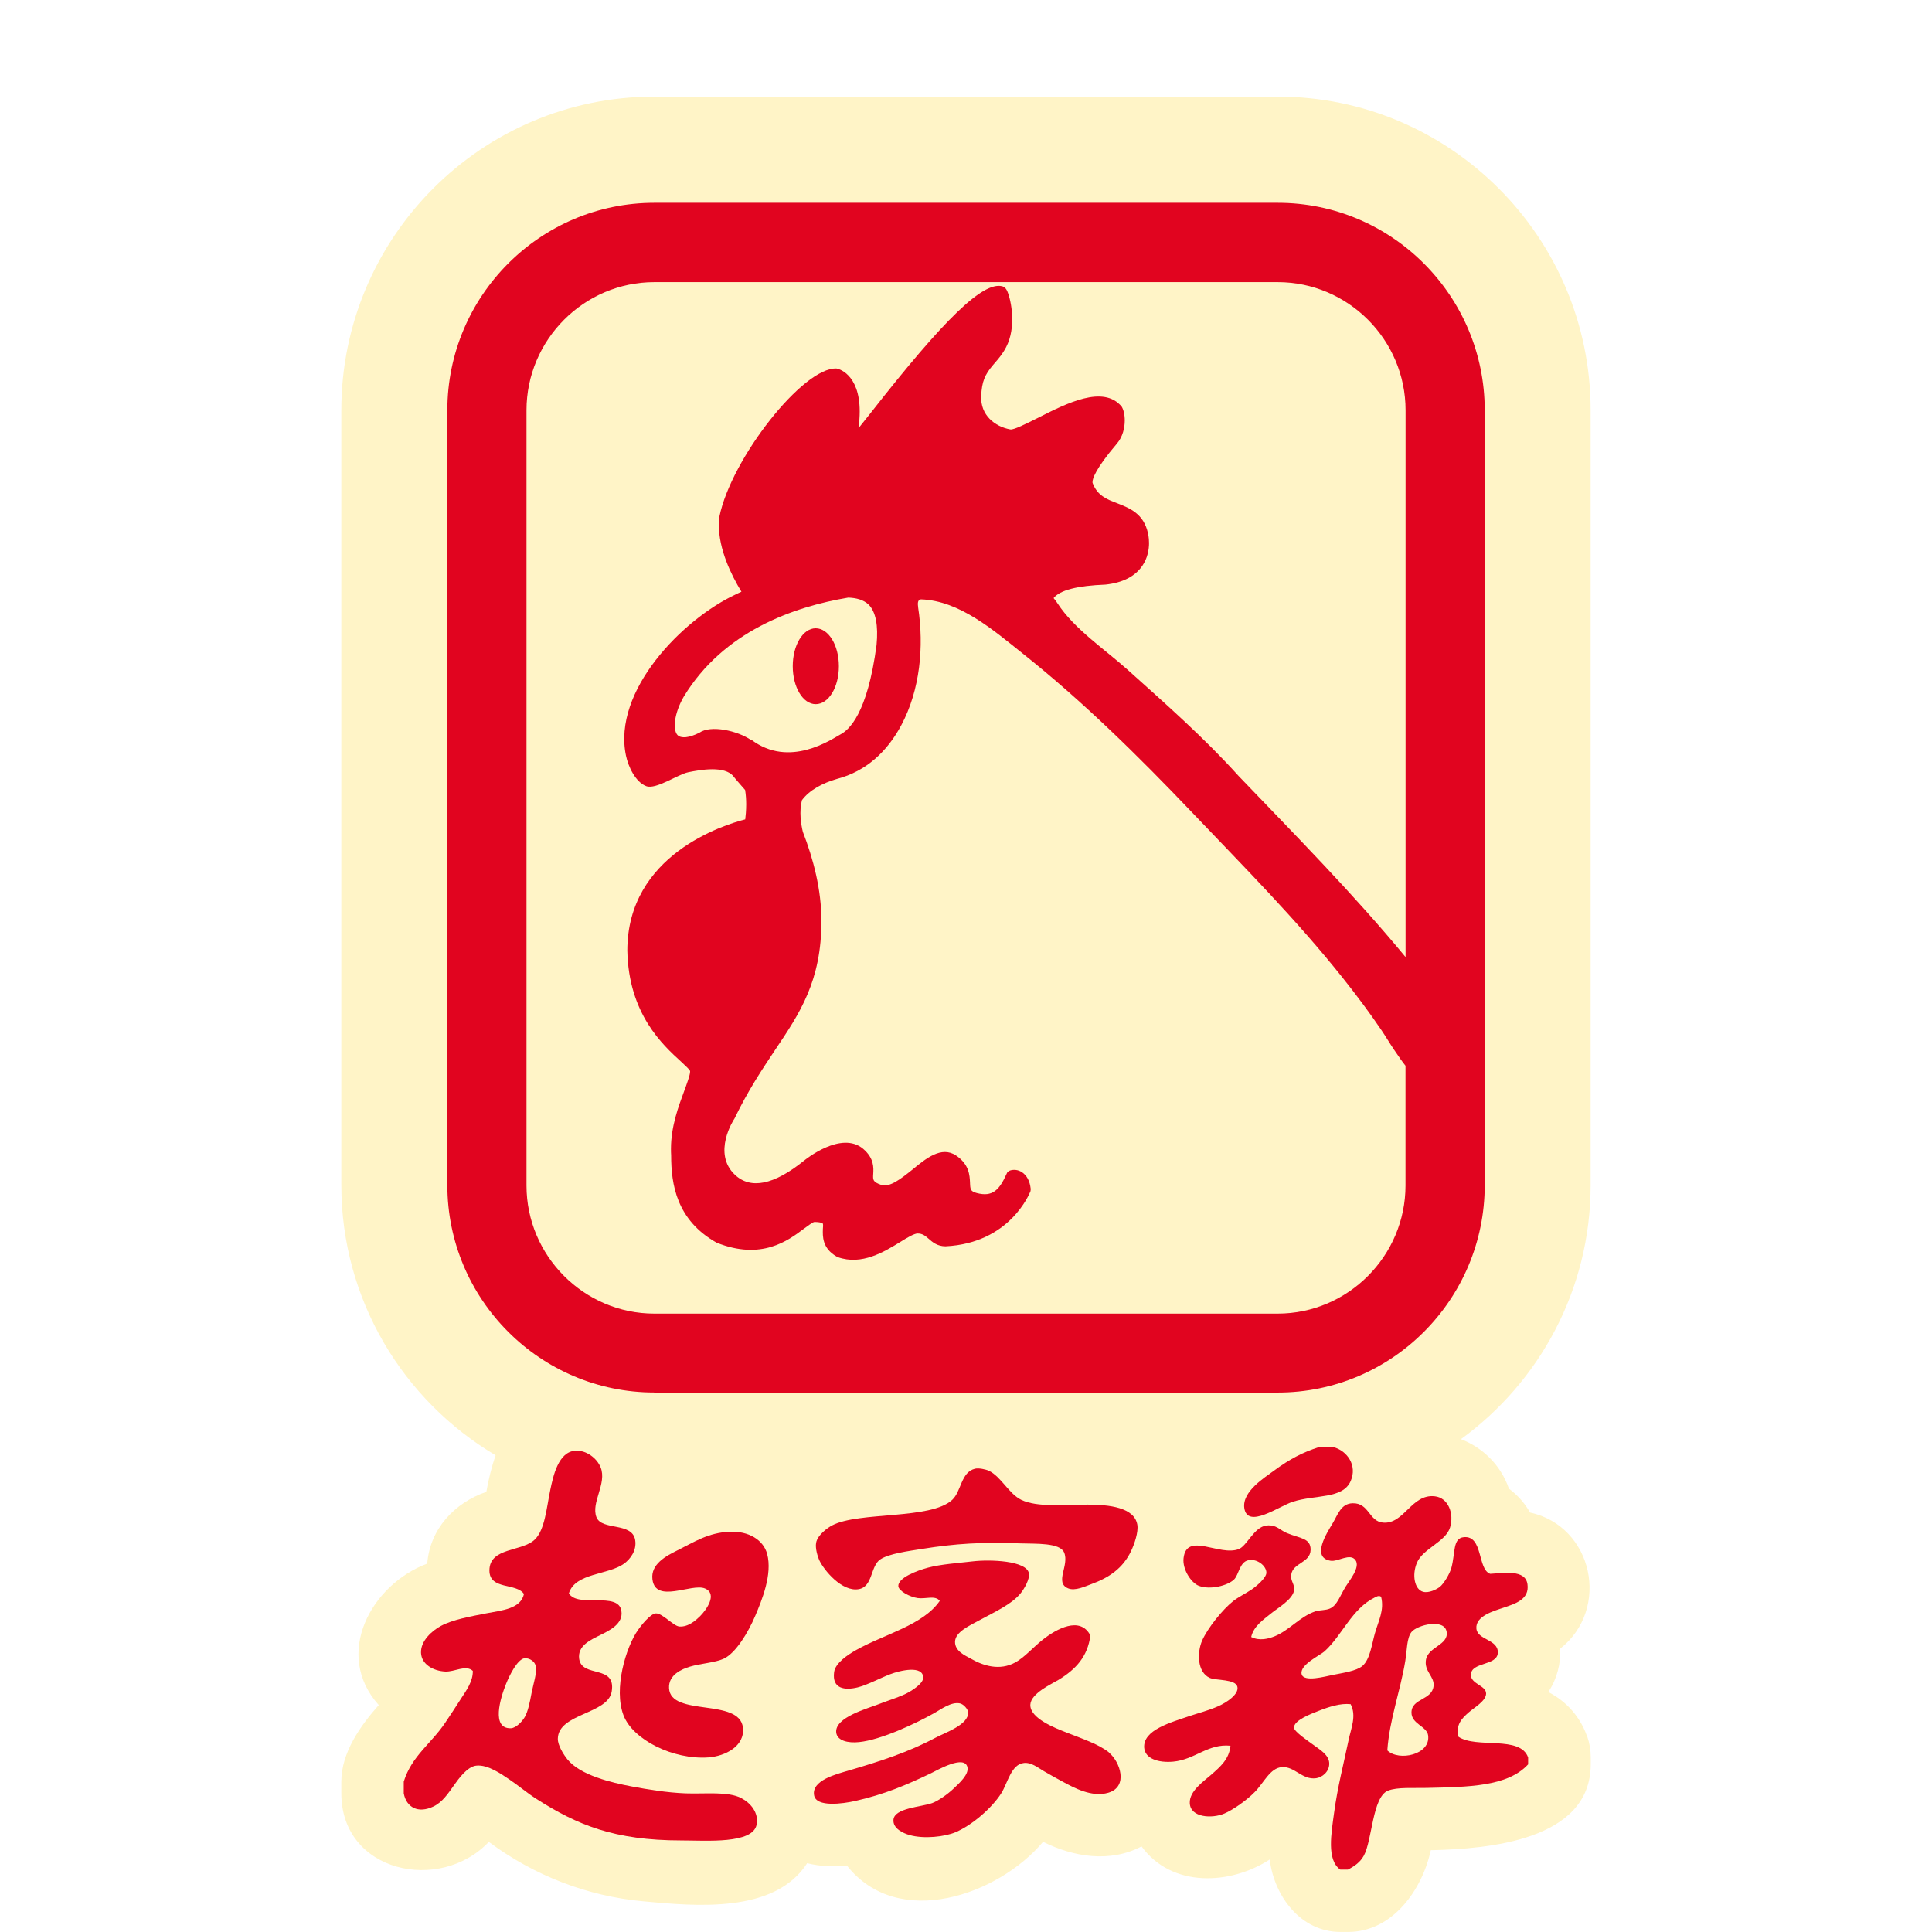
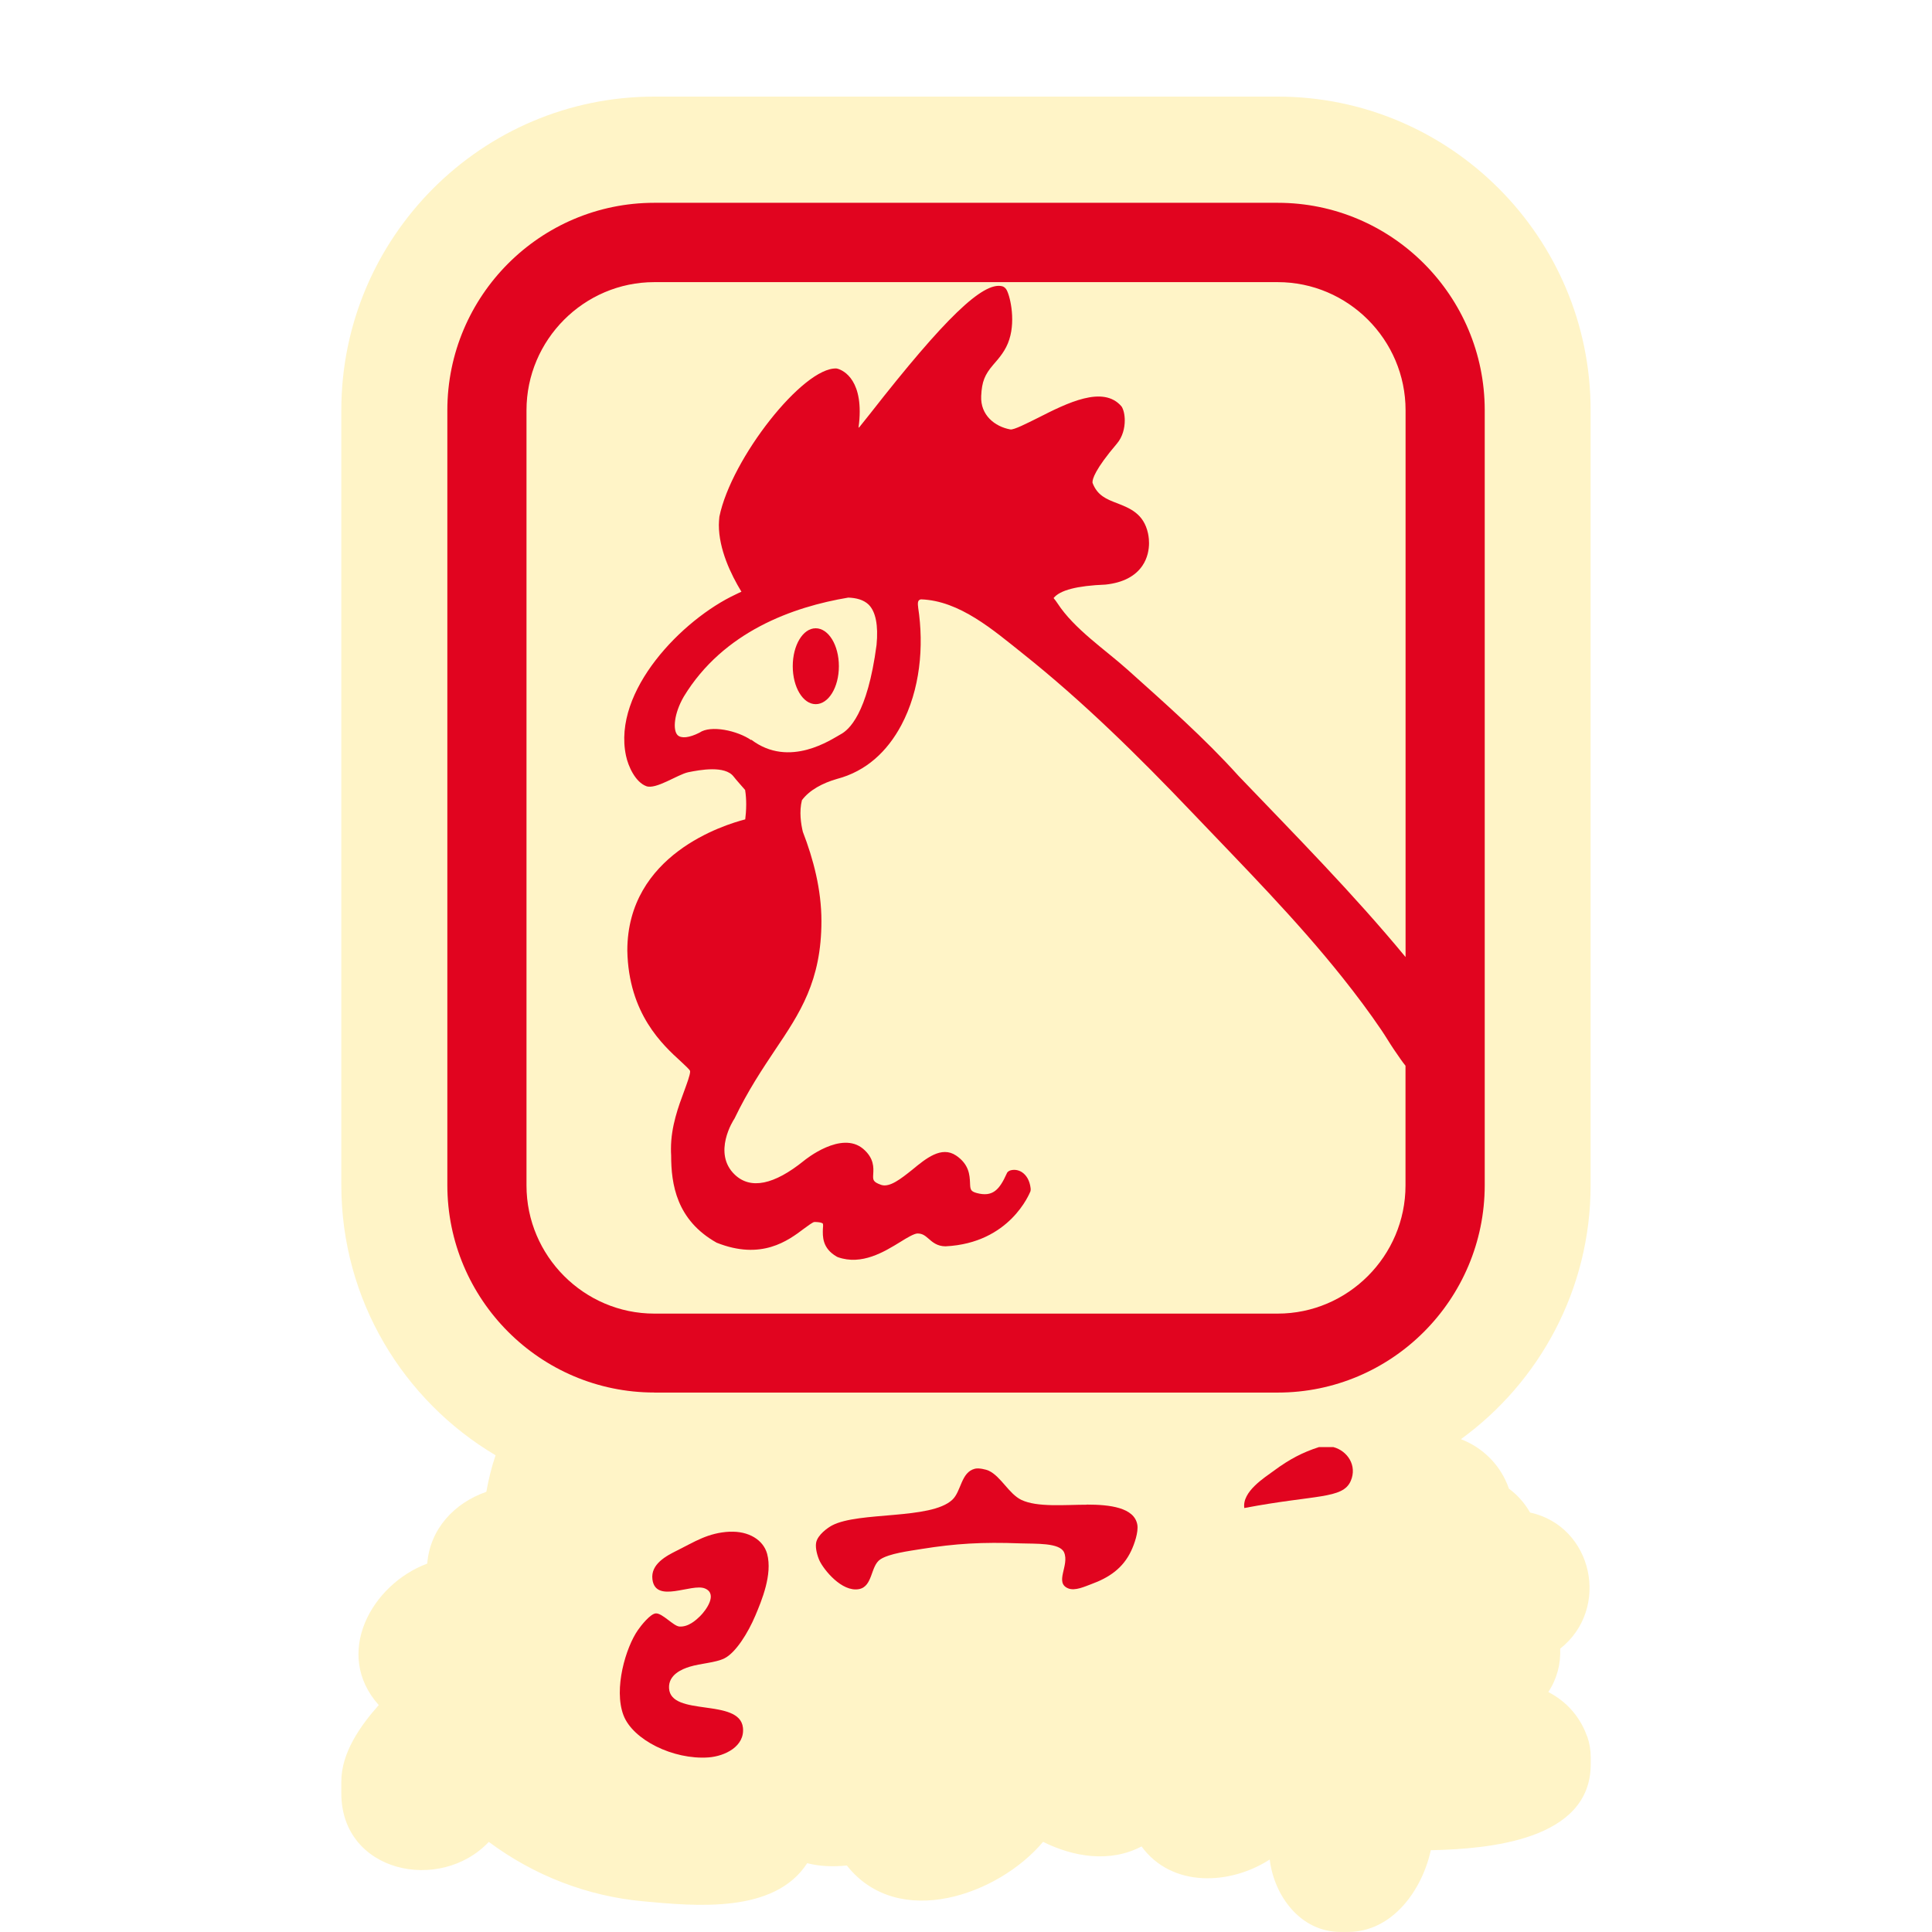
<svg xmlns="http://www.w3.org/2000/svg" width="300" height="300" viewBox="0 0 300 300" fill="none">
  <rect x="0" y="0" width="300" height="300" fill="#333333" stroke="none" />
  <g clip-path="url(#clip0_917_96)">
    <rect width="300" height="300" fill="white" />
    <g clip-path="url(#clip1_917_96)">
      <path d="M246.447 269.639C245.791 267.76 246.813 270.673 246.447 269.639V269.639Z" fill="#FFF4C7" />
      <path d="M246.447 269.639C245.791 267.76 244.187 264.687 240.447 262.752C240.447 262.733 240.447 262.714 240.447 262.686C241.759 260.713 242.369 258.354 242.266 256.005C250.113 249.794 247.366 237.005 237.587 234.863C236.762 233.415 235.647 232.147 234.306 231.16C233.031 227.477 230.228 224.771 226.853 223.474C239.04 214.613 246.991 200.236 246.991 184.027V63.703C246.991 36.847 225.193 15 198.39 15H101.601C74.797 15 53 36.847 53 63.703V184.017C53 201.862 62.638 217.488 76.954 225.973C76.316 227.824 75.857 229.76 75.519 231.649C70.56 233.368 66.772 237.4 66.341 242.793C57.669 246.026 51.706 256.822 58.813 264.763C55.972 267.967 53 272.139 53 276.64V278.463C53 290.791 68.347 294.005 75.903 286.008C82.916 291.233 91.176 294.437 99.885 295.236C107.948 295.978 120.257 297.2 125.339 289.316C127.345 289.833 129.436 289.88 131.498 289.673C139.476 299.784 155.067 294.23 161.967 285.999C166.711 288.367 172.374 289.278 177.258 286.713C181.974 293.169 191.04 292.708 197.162 288.743C197.846 294.4 201.952 299.991 208.14 299.991H209.321C216.268 299.991 220.853 293.404 222.175 287.296H222.437C230.95 287.089 247.009 285.839 247.009 273.934V272.863C247.009 271.763 246.822 270.673 246.466 269.639H246.447Z" fill="#FFF4C7" />
      <path fill-rule="evenodd" clip-rule="evenodd" d="M126.661 109.342C128.667 109.342 130.261 106.711 130.261 103.451C130.261 100.19 128.657 97.559 126.661 97.559C124.664 97.559 123.098 100.209 123.098 103.451C123.098 106.692 124.673 109.342 126.661 109.342Z" fill="#E1041F" />
      <path fill-rule="evenodd" clip-rule="evenodd" d="M218.246 148.62C214.815 144.429 217.168 147.305 218.246 148.62V148.62Z" fill="#E1041F" />
      <path fill-rule="evenodd" clip-rule="evenodd" d="M101.601 216.238H198.409C216.128 216.238 230.547 201.786 230.547 184.027V63.703C230.547 45.943 216.128 31.491 198.409 31.491H101.601C83.882 31.491 69.463 45.943 69.463 63.703V184.017C69.463 201.777 83.882 216.229 101.601 216.229V216.238ZM81.754 63.703C81.754 52.765 90.688 43.81 101.601 43.81H198.409C209.321 43.81 218.256 52.756 218.256 63.703V148.611C210.137 138.782 201.137 129.686 192.324 120.487C186.999 114.576 180.999 109.295 175.083 103.986C171.568 100.838 166.814 97.681 164.217 93.697C164.03 93.406 163.824 93.133 163.599 92.87C164.583 91.639 167.227 90.953 171.671 90.775C174.389 90.483 176.283 89.468 177.39 87.843C178.205 86.649 178.421 85.296 178.421 84.338C178.421 83.436 178.261 82.862 178.261 82.816C177.596 79.743 175.411 78.906 173.508 78.155C171.811 77.516 170.386 76.943 169.646 74.969V74.838C169.646 74.406 169.983 72.93 173.452 68.862C174.333 67.819 174.652 66.447 174.652 65.291C174.652 64.379 174.455 63.581 174.164 63.13C171.324 59.747 165.68 62.594 161.133 64.906C159.567 65.676 157.42 66.794 156.877 66.681C154.486 66.249 152.217 64.464 152.358 61.495C152.461 59.249 152.911 58.187 154.224 56.646C155.152 55.584 156.192 54.41 156.727 52.699C157.758 49.476 156.755 45.605 156.22 44.881C156.089 44.693 155.836 44.496 155.62 44.449C152.648 43.707 146.705 49.41 135.154 64.182L133.458 66.306C133.458 66.306 133.354 66.39 133.308 66.418C133.439 65.488 133.495 64.661 133.495 63.9C133.495 57.943 130.054 57.228 129.886 57.219C124.729 56.984 113.563 71.173 111.707 80.222C111.67 80.664 111.623 81.068 111.623 81.5C111.623 85.296 113.479 89.168 115.129 91.883C114.82 92.024 114.52 92.156 114.248 92.297C106.007 96.14 95.066 107.266 97.204 117.348C97.541 118.974 98.648 121.436 100.354 122.075C101.854 122.638 105.248 120.252 106.87 119.913C108.67 119.547 112.579 118.823 113.92 120.59C114.37 121.173 115.045 121.896 115.701 122.667C115.823 123.418 115.87 124.189 115.87 124.903C115.87 125.862 115.785 126.698 115.72 127.233C112.467 128.07 97.41 132.683 97.41 147.615C97.607 157.462 102.932 162.273 105.763 164.858C106.335 165.403 107.029 166.023 107.132 166.258C107.16 166.267 107.16 166.352 107.16 166.399C107.16 166.944 106.626 168.353 106.241 169.415C105.37 171.755 104.188 174.903 104.188 178.37C104.188 178.699 104.188 179.065 104.216 179.413C104.216 183.876 105.032 189.449 111.276 192.963C118.242 195.744 122.376 192.643 124.842 190.783C125.423 190.36 126.182 189.787 126.445 189.749C127.514 189.749 127.748 189.975 127.748 189.975C127.842 190.078 127.814 190.539 127.776 190.839C127.748 191.948 127.645 193.818 129.923 195.124C129.97 195.124 130.017 195.199 130.092 195.209C133.814 196.534 137.301 194.382 139.842 192.822C140.808 192.211 141.97 191.535 142.467 191.535C143.226 191.535 143.63 191.863 144.155 192.315C144.773 192.86 145.523 193.527 146.827 193.527C156.83 193.038 159.867 185.295 160.008 184.985C160.036 184.844 160.064 184.675 160.036 184.525C159.905 183.378 159.427 182.495 158.658 181.997C158.095 181.649 157.449 181.565 156.839 181.753C156.586 181.865 156.399 181.997 156.314 182.251C155.18 184.769 154.13 185.906 151.683 185.258C150.689 184.985 150.661 184.713 150.623 183.623C150.567 182.504 150.502 180.804 148.448 179.422C146.18 177.909 143.78 179.883 141.651 181.64C139.917 183.021 138.155 184.431 136.833 183.989C135.52 183.519 135.539 183.228 135.595 182.288C135.651 181.33 135.745 179.855 134.039 178.398C130.645 175.523 125.057 180.052 124.823 180.249C120.182 183.989 116.554 184.731 114.107 182.41C110.582 179.065 113.892 173.897 114.042 173.709C116.16 169.302 118.401 165.976 120.332 163.072C124.223 157.293 127.551 152.313 127.551 143.01C127.551 138.143 126.295 133.369 124.664 129.16C124.373 127.957 124.073 126.031 124.523 124.255C125.686 122.685 127.72 121.595 129.979 120.947C134.489 119.763 137.77 116.7 139.955 112.603C142.87 107.134 143.498 100.397 142.57 94.326V94.27C142.42 93.283 142.683 93.142 143.011 93.067C149.011 93.265 154.27 97.869 158.761 101.44C168.155 108.91 176.771 117.414 185.049 126.096C193.065 134.506 201.268 142.757 208.515 151.862C210.615 154.502 212.649 157.209 214.543 160.009C215.19 160.967 215.771 161.963 216.418 162.922C217.271 164.19 217.853 165.008 218.246 165.487V184.083C218.246 195.021 209.312 203.976 198.399 203.976H101.601C90.688 203.976 81.754 195.021 81.754 184.083V63.703ZM116.676 114.943C114.51 113.439 110.357 112.546 108.613 113.768C107.02 114.576 105.763 114.708 105.201 114.135C104.46 113.345 104.638 110.827 106.185 108.158C112.335 98.047 123.164 94.223 131.723 92.795C132.97 92.842 134.086 93.124 134.883 93.885C135.979 94.975 136.401 97.108 136.111 100.143C134.686 110.93 131.789 113.355 130.523 114.031C129.201 114.736 122.592 119.406 116.62 114.83L116.676 114.933V114.943Z" fill="#E1041F" />
-       <path fill-rule="evenodd" clip-rule="evenodd" d="M204.802 224.705C202.29 225.513 200.227 226.584 197.827 228.36C196.384 229.431 192.849 231.602 193.215 234.167C193.693 237.465 198.577 233.895 200.724 233.199C204.24 232.062 208.496 232.805 209.734 229.976C210.793 227.561 209.209 225.278 207.052 224.705H204.802Z" fill="#E1041F" />
-       <path fill-rule="evenodd" clip-rule="evenodd" d="M226.468 269.639C226.056 267.863 226.89 266.914 228.081 265.881C228.906 265.157 230.753 264.124 230.762 262.977C230.772 261.718 228.39 261.502 228.4 260.074C228.418 258.016 232.506 258.711 232.581 256.634C232.656 254.53 229.403 254.68 229.253 252.876C229.093 250.94 231.934 250.16 233.434 249.653C235.319 249.014 237.512 248.356 237.184 245.998C236.856 243.658 233.509 244.278 231.39 244.381C229.403 243.686 230.322 238.414 227.312 238.687C225.559 238.847 226 241.083 225.381 243.413C225.118 244.391 224.181 245.941 223.562 246.42C223.075 246.796 221.875 247.407 220.984 247.172C219.662 246.824 219.212 244.588 220.018 242.662C220.937 240.463 224.481 239.42 225.165 237.183C225.821 235.041 224.903 232.579 222.803 232.344C219.156 231.931 218.068 236.704 214.759 236.432C212.546 236.244 212.612 233.359 210.043 233.425C208.215 233.462 207.727 235.22 206.931 236.544C206.068 237.982 203.546 241.854 206.612 242.352C207.765 242.54 209.631 241.102 210.474 242.248C211.281 243.338 209.537 245.424 208.974 246.336C208.037 247.849 207.652 249.268 206.509 249.775C205.834 250.076 204.896 249.991 204.259 250.207C201.859 251.006 200.199 253.167 197.93 254.079C197.002 254.454 195.596 254.849 194.283 254.191C194.687 252.472 196.168 251.513 197.499 250.433C198.352 249.737 200.705 248.375 200.93 246.994C201.099 245.969 200.359 245.556 200.499 244.522C200.762 242.634 203.471 242.709 203.509 240.651C203.537 238.837 201.896 238.894 199.862 238.067C198.755 237.625 198.202 236.695 196.646 236.883C194.724 237.118 193.637 240.04 192.362 240.538C189.352 241.703 184.271 237.813 183.783 241.938C183.577 243.695 184.974 245.791 186.146 246.242C187.918 246.918 190.608 246.223 191.612 245.274C192.362 244.569 192.465 242.54 193.862 242.267C195.212 241.995 196.646 243.15 196.646 244.203C196.646 245.011 195.09 246.308 194.396 246.787C193.44 247.435 192.296 247.98 191.499 248.61C189.821 249.944 187.533 252.791 186.671 254.736C185.865 256.569 185.883 259.66 187.852 260.543C188.827 260.976 191.893 260.694 192.146 261.944C192.38 263.099 190.477 264.368 189.146 264.951C187.571 265.646 185.977 266.031 184.749 266.454C181.824 267.459 177.455 268.615 177.671 271.397C177.802 273.088 179.874 273.755 182.171 273.548C185.565 273.238 187.562 270.72 191.068 271.077C190.871 273.154 189.521 274.31 188.068 275.588C186.961 276.565 184.655 278.106 184.749 279.995C184.852 282.259 188.218 282.419 190.112 281.611C191.462 281.038 193.59 279.543 194.827 278.275C196.271 276.809 197.209 274.563 199.009 274.404C201.034 274.225 202.168 276.424 204.371 276.123C205.318 275.992 206.406 275.118 206.406 273.868C206.406 272.477 204.896 271.66 203.827 270.861C203.162 270.363 200.949 268.888 200.93 268.277C200.893 267.112 203.649 266.106 204.681 265.693C206.406 265.016 208.131 264.452 209.724 264.622C210.671 266.416 209.799 268.343 209.406 270.213C208.646 273.859 207.69 277.523 207.156 281.498C206.734 284.646 205.965 288.827 208.121 290.312H209.302C210.362 289.767 211.215 289.156 211.768 288.16C213.09 285.773 213.09 279.045 215.518 278.059C216.953 277.476 219.521 277.683 221.528 277.627C227.95 277.476 234.09 277.448 237.287 273.971V272.9C236.069 269.423 229.243 271.575 226.459 269.677L226.468 269.639ZM213.493 253.628C213.024 255.3 212.734 257.687 211.562 258.683C210.624 259.482 208.534 259.764 206.949 260.083C205.777 260.318 202.44 261.248 202.121 259.97C201.765 258.514 204.971 257.048 205.665 256.428C208.459 253.891 209.902 249.803 213.493 248.046C213.662 247.961 214.103 247.679 214.459 247.943C214.984 250.047 214.046 251.673 213.493 253.637V253.628ZM221.425 257.706C221.106 259.547 222.756 260.29 222.606 261.793C222.381 264.02 219.221 263.691 219.175 265.881C219.128 267.685 221.537 268.042 221.753 269.433C222.212 272.477 217.196 273.539 215.424 271.801C215.753 267.037 217.431 262.639 218.209 257.931C218.481 256.296 218.434 254.332 219.175 253.421C220.075 252.303 224.34 251.26 224.64 253.421C224.931 255.451 221.762 255.714 221.425 257.725V257.706Z" fill="#E1041F" />
-       <path fill-rule="evenodd" clip-rule="evenodd" d="M115.148 279.224C113.029 278.125 109.579 278.585 106.457 278.472C103.532 278.36 100.513 277.852 98.094 277.401C94.898 276.8 90.126 275.663 88.119 273.21C87.51 272.458 86.6 271.011 86.619 269.987C86.685 266.041 94.382 266.191 94.982 262.677C95.704 258.429 90.388 260.581 89.938 257.621C89.629 255.535 91.719 254.633 93.266 253.863C94.616 253.186 96.838 252.152 96.482 250.104C95.966 247.097 89.713 249.719 88.335 247.416C89.319 244.203 94.438 244.597 96.913 242.793C97.832 242.126 98.901 240.792 98.629 239.138C98.169 236.31 93.454 237.71 92.619 235.595C91.729 233.321 94.279 230.38 93.266 227.853C92.694 226.443 91.044 225.137 89.301 225.269C86.722 225.466 85.916 229.084 85.438 231.395C84.857 234.214 84.604 237.503 83.076 239.025C81.126 240.98 75.997 240.219 75.997 243.864C75.997 246.928 80.216 245.753 81.36 247.52C80.835 249.841 77.938 250.047 75.463 250.527C73.025 251.006 70.297 251.495 68.488 252.462C67.082 253.214 65.3 254.793 65.375 256.653C65.45 258.457 67.297 259.463 69.125 259.557C70.616 259.632 72.313 258.448 73.419 259.454C73.447 261.117 72.388 262.517 71.591 263.757C70.794 265.016 69.96 266.266 69.125 267.516C66.978 270.729 63.931 272.665 62.694 276.649V278.472C63.106 280.662 64.935 281.648 67.306 280.511C68.685 279.854 69.575 278.51 70.522 277.176C71.225 276.189 72.566 274.319 73.954 274.169C75.772 273.962 77.975 275.569 79.1 276.32C80.582 277.317 81.876 278.435 83.282 279.327C89.601 283.359 95.348 285.783 105.801 285.783C109.72 285.783 116.91 286.375 117.492 283.312C117.839 281.479 116.545 279.957 115.129 279.224H115.148ZM82.541 262.883C82.269 264.34 81.997 265.73 81.472 266.642C81.097 267.3 80.122 268.343 79.325 268.362C76.25 268.456 77.675 263.72 78.575 261.483C79.204 259.923 80.329 257.781 81.36 257.508C81.772 257.396 82.944 257.678 83.188 258.692C83.432 259.698 82.794 261.53 82.541 262.883Z" fill="#E1041F" />
+       <path fill-rule="evenodd" clip-rule="evenodd" d="M204.802 224.705C202.29 225.513 200.227 226.584 197.827 228.36C196.384 229.431 192.849 231.602 193.215 234.167C204.24 232.062 208.496 232.805 209.734 229.976C210.793 227.561 209.209 225.278 207.052 224.705H204.802Z" fill="#E1041F" />
      <path fill-rule="evenodd" clip-rule="evenodd" d="M113.32 237.841C109.935 238.001 107.826 239.429 105.173 240.745C103.466 241.59 101.001 242.868 101.31 245.255C101.807 249.07 107.404 245.8 109.457 246.655C111.501 247.501 109.626 250.047 108.707 250.959C108.107 251.541 106.907 252.669 105.491 252.566C104.573 252.5 102.857 250.48 101.845 250.527C100.991 250.564 99.519 252.444 99.06 253.111C97.166 255.817 95.263 262.244 96.81 266.332C98.254 270.156 104.545 273.276 110.001 272.891C112.588 272.703 115.682 271.162 115.363 268.268C114.838 263.607 104.123 266.632 103.888 262.141C103.776 260.045 105.904 259.172 107.104 258.805C108.829 258.279 111.088 258.194 112.467 257.518C114.229 256.653 116.151 253.571 117.295 250.856C118.27 248.544 119.976 244.466 119.123 241.29C118.523 239.082 116.207 237.719 113.329 237.851L113.32 237.841Z" fill="#E1041F" />
      <path fill-rule="evenodd" clip-rule="evenodd" d="M168.783 233.65C165.352 233.65 161.058 234.083 158.592 232.899C156.661 231.968 155.433 229.271 153.548 228.379C153.089 228.163 151.983 227.918 151.402 228.059C149.198 228.595 149.292 231.574 147.858 232.899C144.492 236.009 133.354 234.675 129.192 236.873C128.554 237.212 126.942 238.33 126.726 239.561C126.576 240.406 126.932 241.647 127.261 242.352C127.917 243.742 130.711 247.247 133.373 246.759C135.558 246.355 135.145 243.16 136.701 242.135C138.07 241.233 141.098 240.848 143.133 240.519C148.364 239.683 152.461 239.429 158.47 239.655C160.805 239.739 164.564 239.523 165.23 241.055C166.102 243.056 163.674 245.763 165.877 246.646C166.936 247.069 168.446 246.355 169.421 245.997C172.252 244.964 174.371 243.507 175.636 240.839C176.143 239.786 176.799 237.888 176.602 236.751C176.133 234.083 172.318 233.632 168.774 233.632L168.783 233.65Z" fill="#E1041F" />
-       <path fill-rule="evenodd" clip-rule="evenodd" d="M172.214 272.13C170.668 270.861 168.024 269.978 165.567 269.01C163.917 268.361 159.905 266.839 159.989 264.706C160.064 262.93 163.355 261.464 164.386 260.835C167.058 259.2 168.877 257.255 169.317 253.956C167.724 250.874 164.011 252.96 161.92 254.605C160.411 255.798 159.108 257.349 157.627 258.157C155.208 259.463 152.686 258.683 150.661 257.508C149.958 257.104 148.27 256.428 148.298 254.934C148.336 253.402 150.464 252.472 152.264 251.494C154.486 250.282 157.102 249.108 158.48 247.407C159.033 246.73 159.942 245.18 159.764 244.287C159.389 242.342 153.783 242.117 150.97 242.455C148.936 242.699 146.095 242.887 144.108 243.423C142.392 243.883 139.383 245.001 139.495 246.326C139.561 247.031 141.239 247.971 142.495 248.149C143.714 248.328 145.242 247.67 145.926 248.582C143.32 252.368 137.301 253.759 132.951 256.212C131.667 256.935 129.707 258.222 129.52 259.651C129.173 262.263 131.189 262.498 133.167 262.019C134.629 261.662 136.711 260.553 138.211 259.98C139.72 259.397 143.339 258.523 143.358 260.515C143.358 261.417 141.605 262.573 140.461 263.099C139.139 263.701 137.714 264.114 136.495 264.603C134.742 265.298 129.614 266.651 129.848 269.01C129.979 270.307 131.686 270.692 133.392 270.513C136.823 270.166 142.167 267.647 145.083 266.003C146.151 265.402 147.708 264.227 149.048 264.499C149.611 264.612 150.314 265.392 150.333 265.9C150.417 267.826 146.789 269.019 145.186 269.874C141.098 272.054 136.776 273.464 131.779 274.93C129.932 275.475 125.957 276.443 126.417 278.801C126.782 280.662 130.879 280.079 132.745 279.666C137.339 278.641 140.826 277.138 144.539 275.362C145.486 274.911 149.733 272.421 150.22 274.394C150.502 275.531 148.917 276.931 148.073 277.73C147.183 278.585 145.683 279.647 144.745 279.985C143.048 280.596 138.886 280.737 138.736 282.569C138.623 283.979 140.33 284.683 141.201 284.937C143.47 285.595 146.723 285.21 148.383 284.505C150.942 283.415 154.008 280.765 155.461 278.482C156.464 276.912 156.999 273.943 159.005 273.755C160.167 273.642 161.18 274.497 162.117 275.042C163.13 275.644 164.189 276.208 165.014 276.659C166.833 277.645 169.561 279.121 172.093 278.378C175.261 277.439 173.93 273.567 172.205 272.148L172.214 272.13Z" fill="#E1041F" />
    </g>
  </g>
  <defs>
    <clipPath id="clip0_917_96">
      <rect width="300" height="300" fill="white" />
    </clipPath>
    <clipPath id="clip1_917_96">
      <rect width="194" height="285" fill="white" transform="translate(53 15)" />
    </clipPath>
  </defs>
</svg>